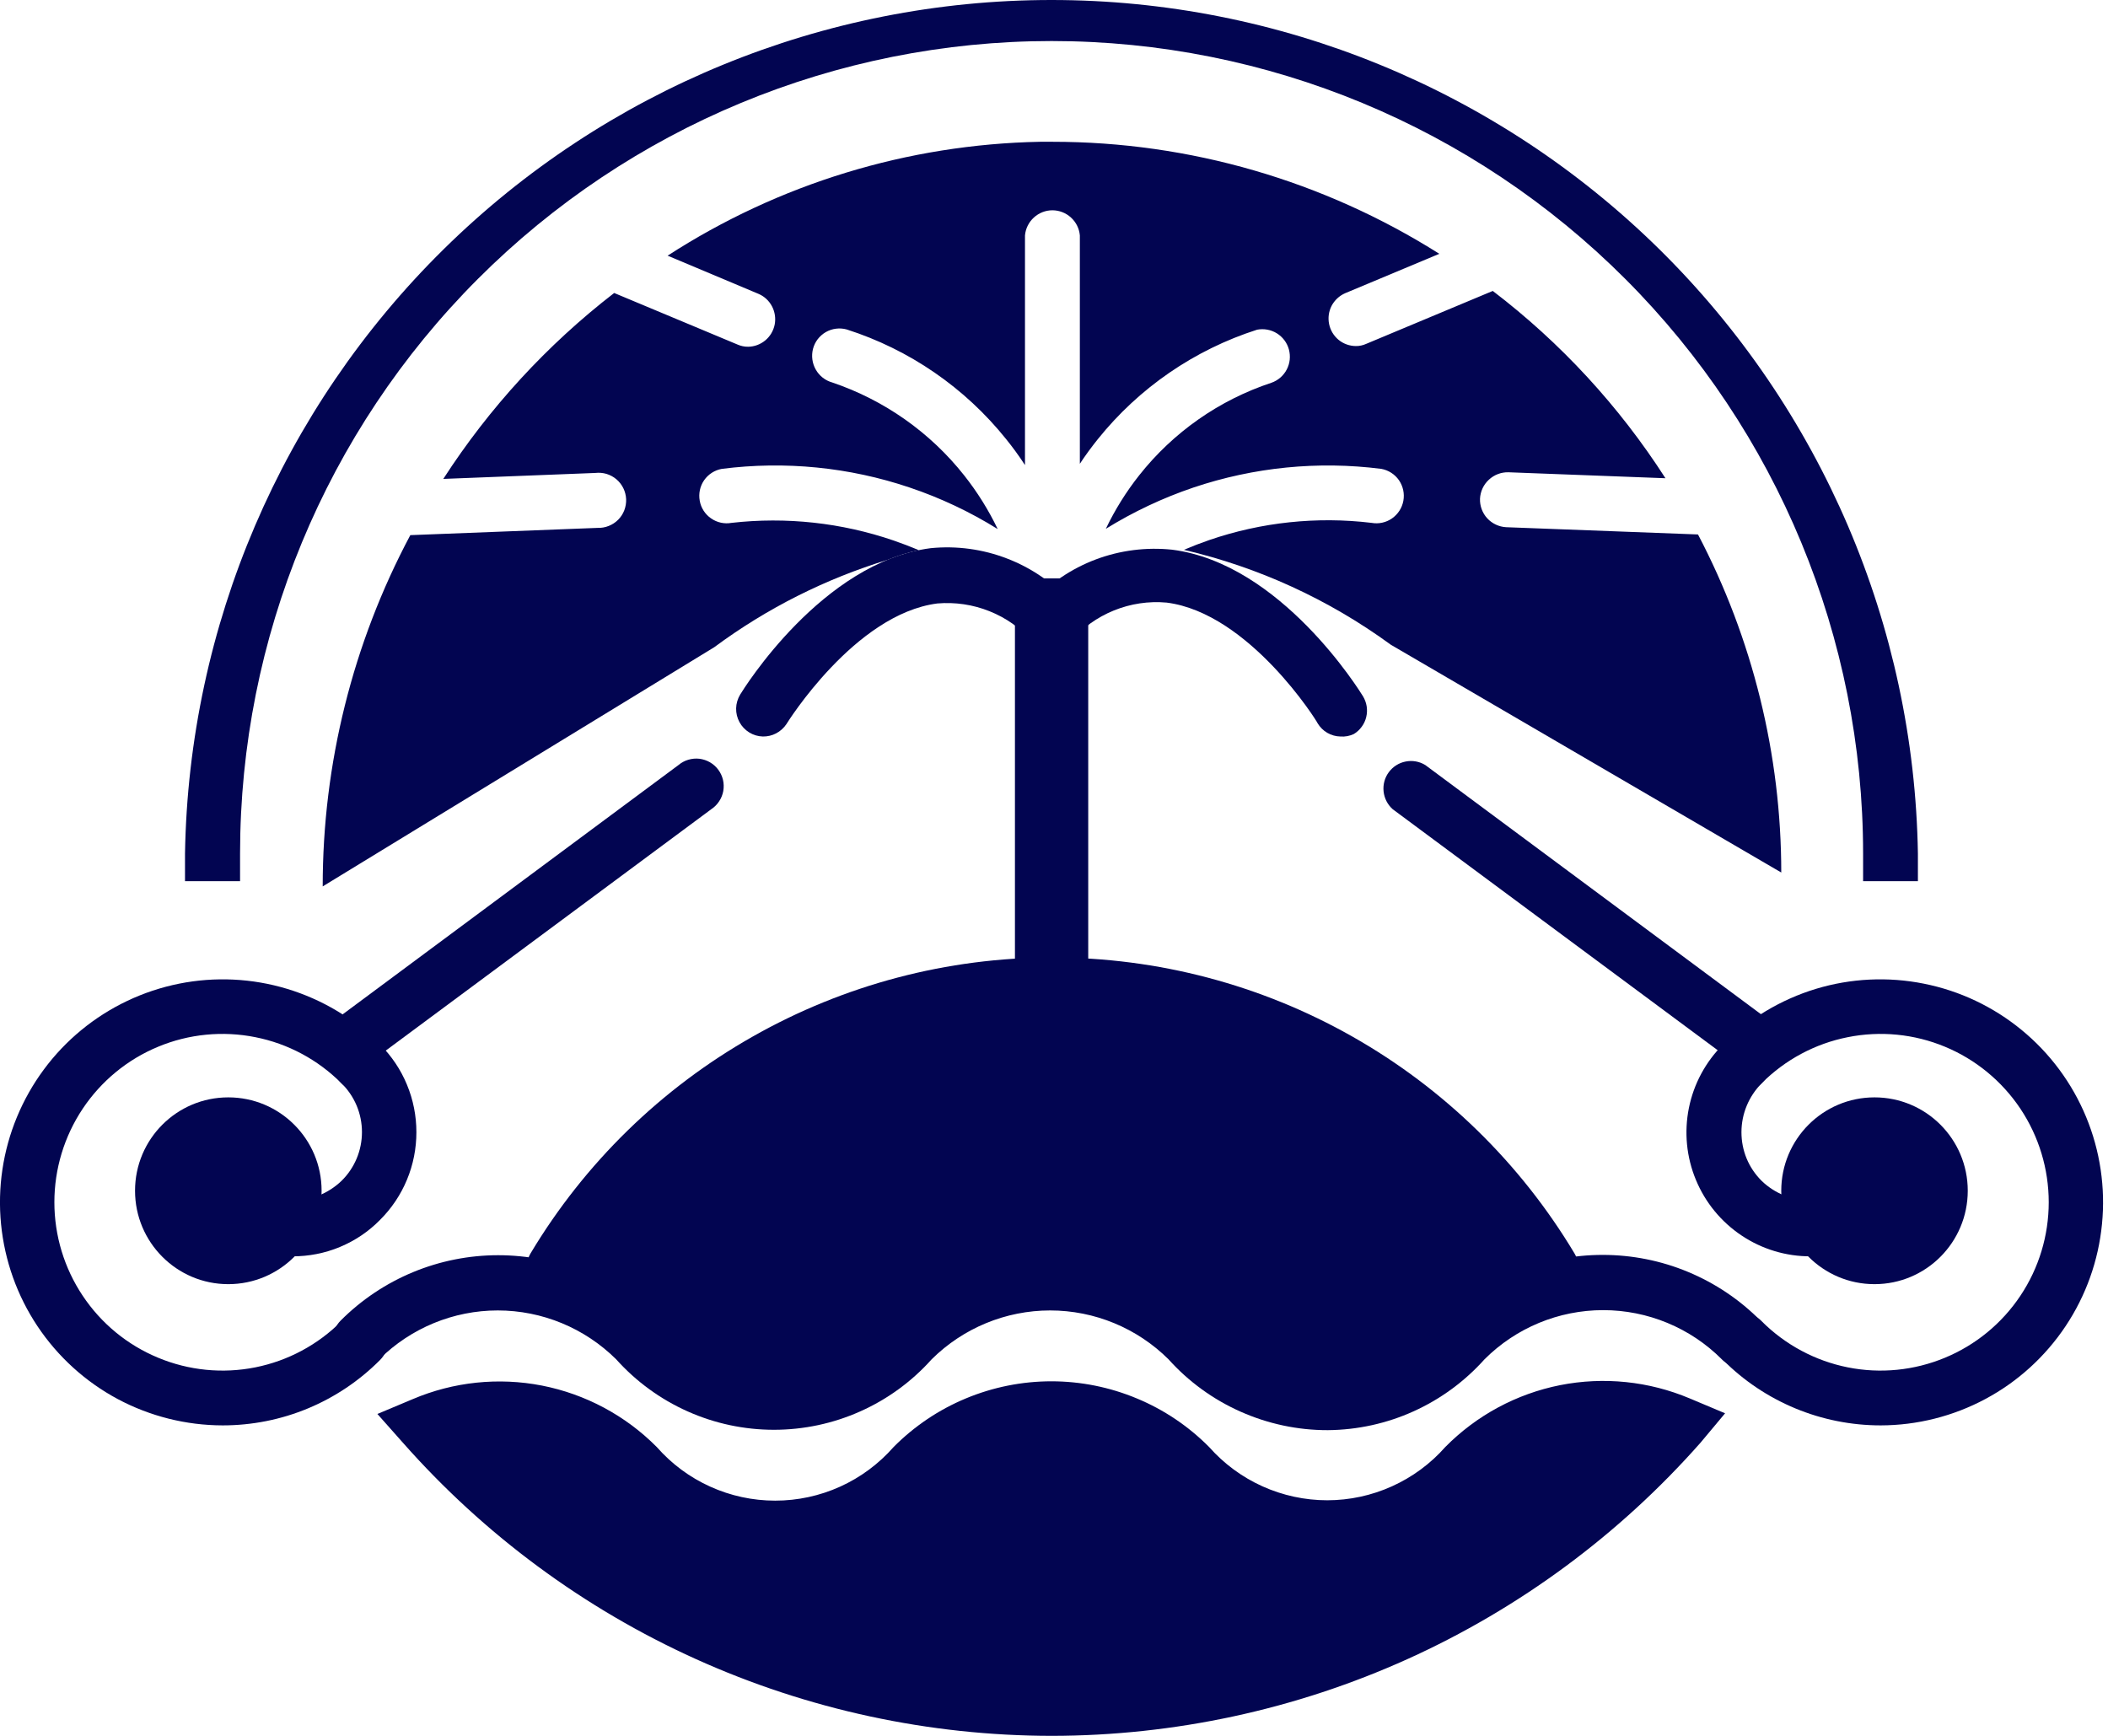
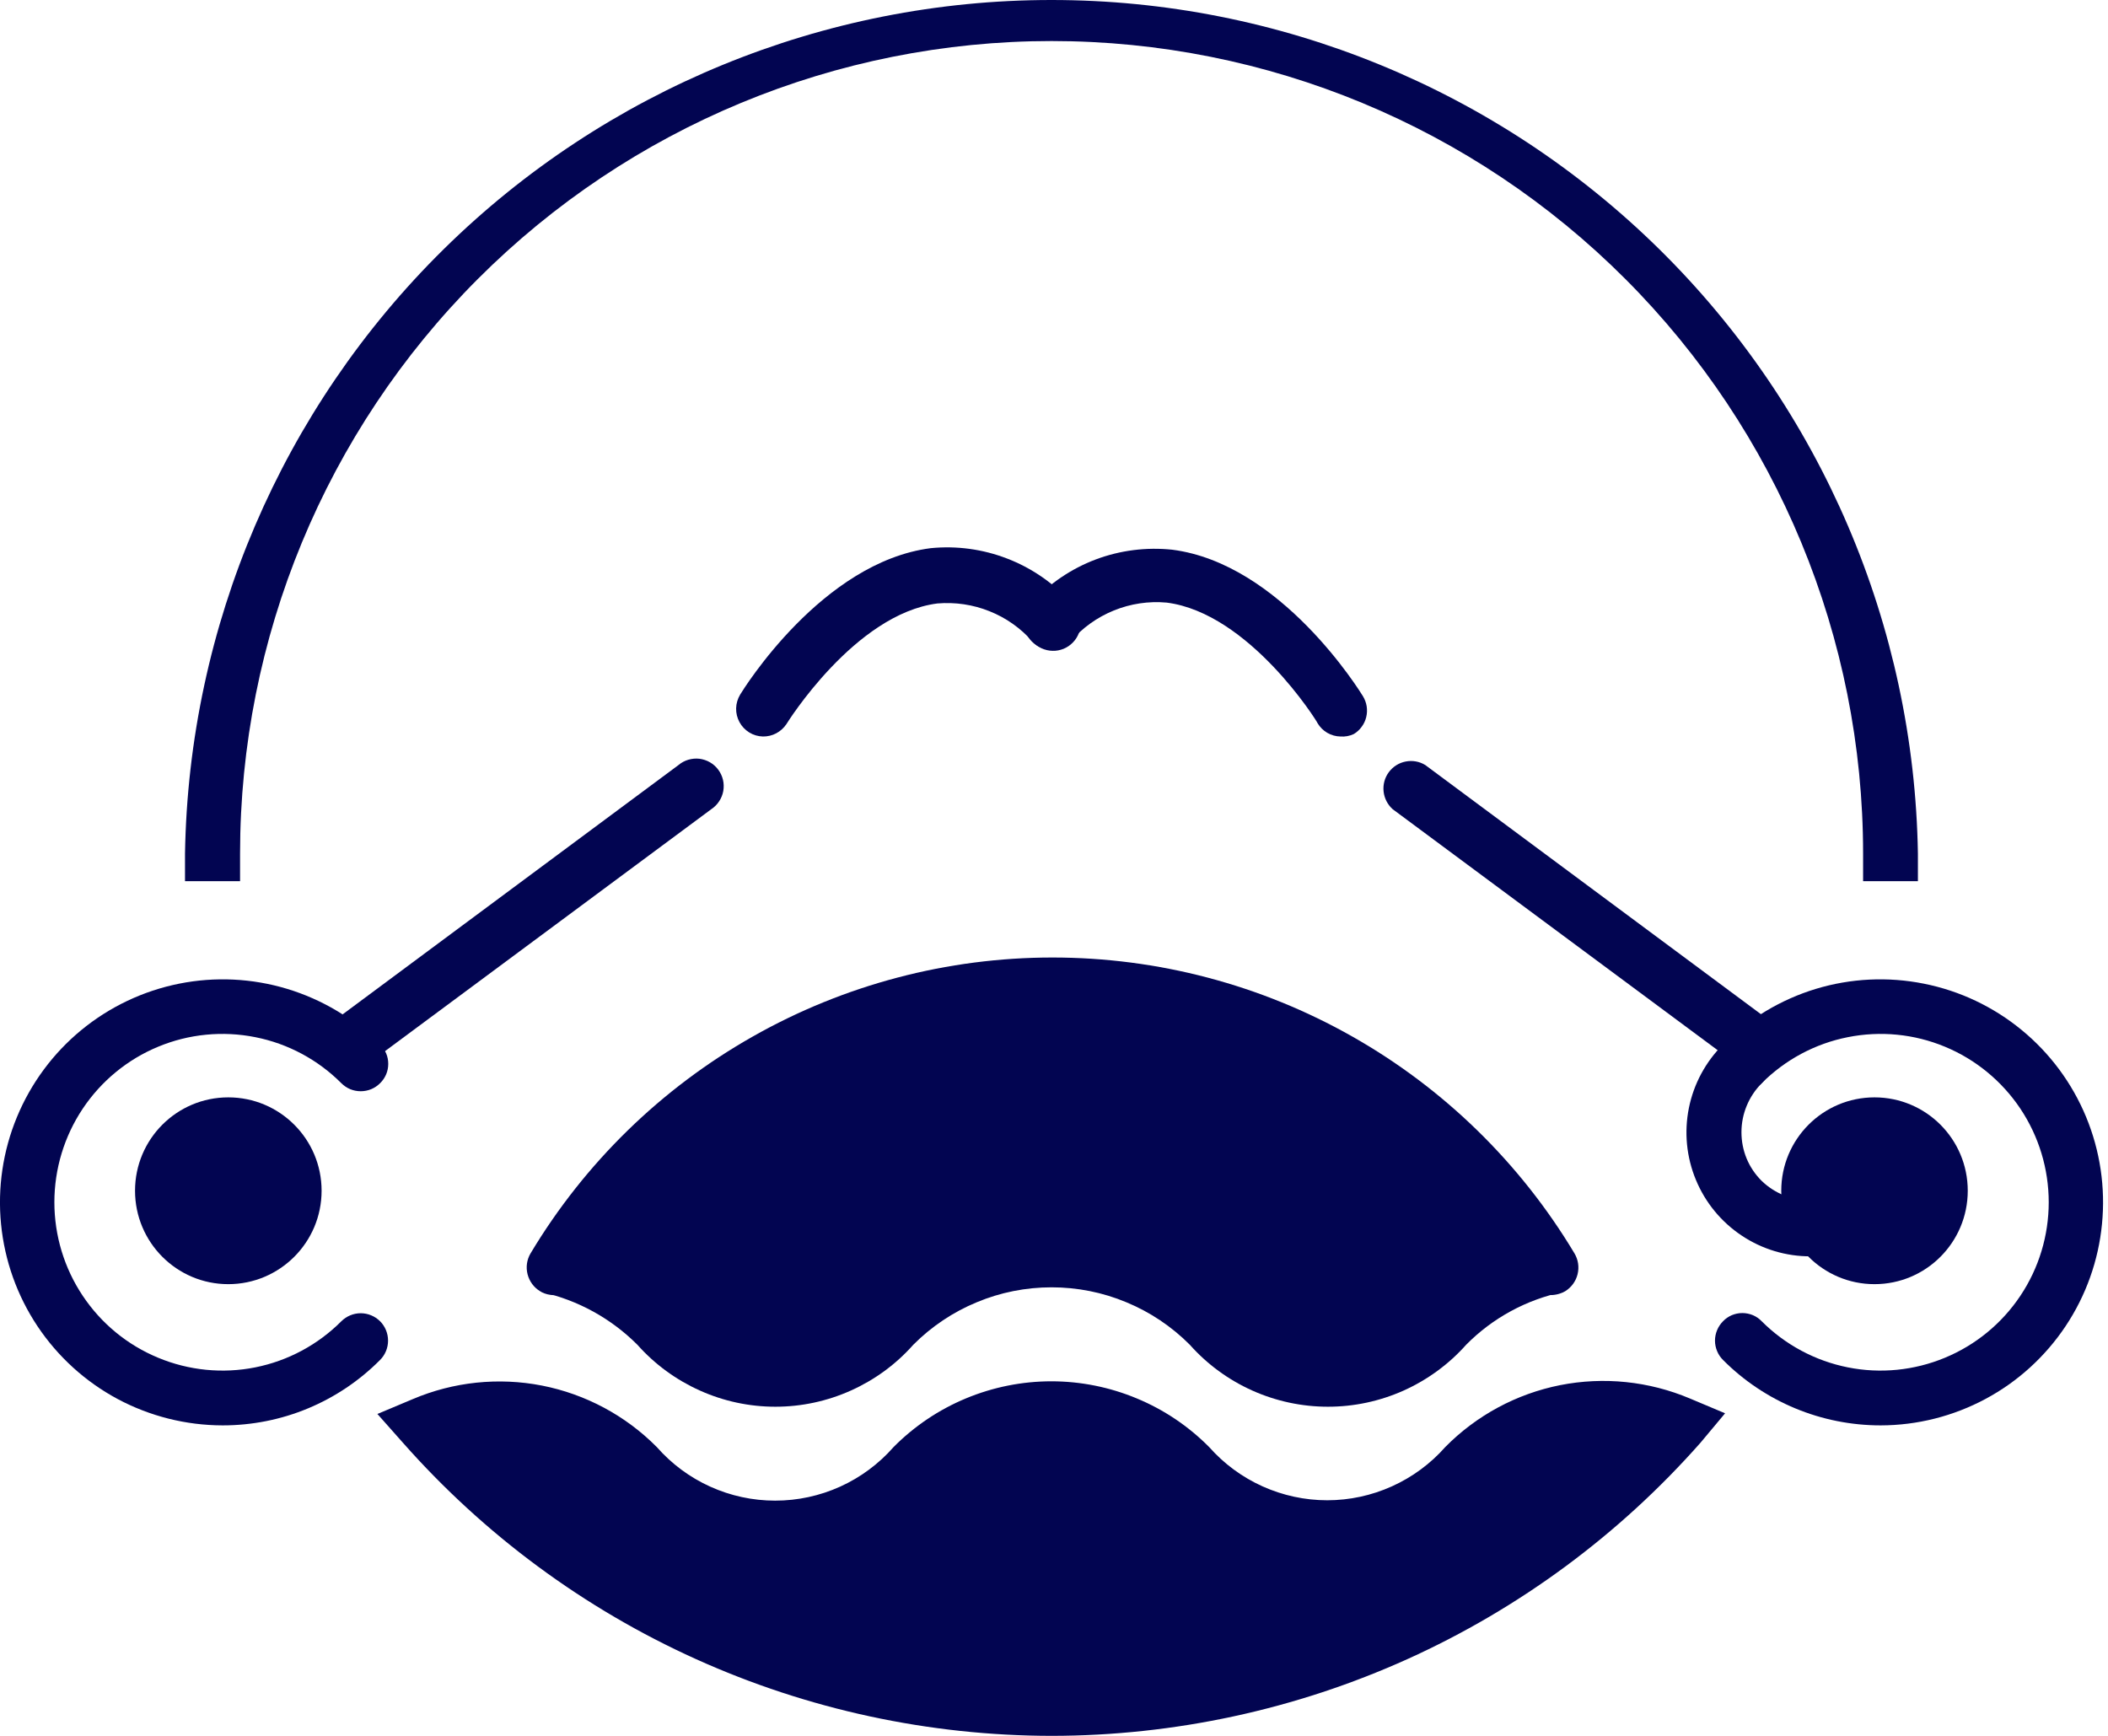
<svg xmlns="http://www.w3.org/2000/svg" width="34" height="28" viewBox="0 0 34 28" fill="none">
  <path d="M30.234 20.714C31.065 20.714 31.738 20.039 31.738 19.207C31.738 18.375 31.065 17.701 30.234 17.701C29.403 17.701 28.73 18.375 28.73 19.207C28.73 20.039 29.403 20.714 30.234 20.714Z" fill="#020551" />
  <path d="M3.682 20.714C4.513 20.714 5.187 20.039 5.187 19.207C5.187 18.375 4.513 17.701 3.682 17.701C2.851 17.701 2.178 18.375 2.178 19.207C2.178 20.039 2.851 20.714 3.682 20.714Z" fill="#020551" />
  <path d="M8.739 20.842L8.923 20.512C9.756 19.122 10.934 17.972 12.343 17.174C13.751 16.376 15.342 15.956 16.961 15.956C18.579 15.956 20.17 16.376 21.578 17.174C22.987 17.972 24.165 19.122 24.998 20.512L25.215 20.839C24.62 20.963 24.075 21.259 23.648 21.691C23.368 22.006 23.024 22.257 22.64 22.43C22.256 22.602 21.84 22.691 21.419 22.691C20.998 22.691 20.582 22.602 20.198 22.43C19.813 22.257 19.47 22.006 19.19 21.691C18.897 21.397 18.55 21.164 18.167 21.006C17.785 20.846 17.375 20.765 16.961 20.765C16.546 20.765 16.136 20.846 15.754 21.006C15.371 21.164 15.024 21.397 14.731 21.691C14.452 22.006 14.109 22.257 13.726 22.429C13.342 22.602 12.926 22.691 12.506 22.691C12.085 22.691 11.67 22.602 11.286 22.429C10.903 22.257 10.56 22.006 10.28 21.691C9.857 21.268 9.323 20.973 8.739 20.842Z" fill="#020551" />
  <path d="M10.016 21.434L10.126 21.305C10.192 21.228 10.316 21.085 10.449 20.938C10.779 20.595 11.139 20.281 11.524 20.001C11.9 19.728 12.3 19.49 12.72 19.292C13.058 19.13 13.289 19.046 13.289 19.046C13.289 19.046 13.091 19.196 12.823 19.446C12.497 19.744 12.2 20.071 11.935 20.423C11.676 20.77 11.449 21.139 11.256 21.526C11.175 21.684 11.131 21.794 11.083 21.893L11.017 22.047L10.016 21.434Z" fill="#020551" />
  <path d="M22.903 22.047L22.837 21.893C22.789 21.787 22.745 21.676 22.665 21.526C22.473 21.139 22.247 20.77 21.989 20.423C21.722 20.073 21.425 19.746 21.102 19.446C20.83 19.196 20.632 19.046 20.632 19.046C20.632 19.046 20.863 19.13 21.204 19.292C22.055 19.697 22.823 20.255 23.472 20.938C23.608 21.077 23.729 21.221 23.795 21.305L23.905 21.434L22.903 22.047Z" fill="#020551" />
  <path d="M3.591 22.992C3 22.991 2.419 22.845 1.898 22.567C1.377 22.288 0.933 21.884 0.605 21.393C0.277 20.901 0.075 20.336 0.017 19.747C-0.041 19.159 0.047 18.565 0.273 18.019C0.499 17.473 0.856 16.99 1.312 16.615C1.768 16.24 2.31 15.983 2.889 15.867C3.468 15.751 4.067 15.78 4.632 15.951C5.197 16.122 5.712 16.43 6.13 16.848C6.172 16.889 6.205 16.937 6.228 16.991C6.251 17.044 6.262 17.102 6.262 17.16C6.262 17.219 6.251 17.276 6.228 17.33C6.205 17.384 6.172 17.432 6.13 17.473C6.089 17.514 6.04 17.547 5.987 17.569C5.933 17.591 5.876 17.602 5.818 17.602C5.76 17.602 5.703 17.591 5.649 17.569C5.596 17.547 5.547 17.514 5.506 17.473C5.127 17.093 4.644 16.834 4.118 16.73C3.592 16.625 3.046 16.678 2.551 16.884C2.055 17.089 1.632 17.438 1.334 17.884C1.036 18.331 0.877 18.856 0.877 19.393C0.877 19.93 1.036 20.455 1.334 20.901C1.632 21.348 2.055 21.696 2.551 21.901C3.046 22.107 3.592 22.161 4.118 22.056C4.644 21.951 5.127 21.692 5.506 21.312C5.589 21.23 5.701 21.183 5.818 21.183C5.935 21.183 6.047 21.23 6.13 21.312C6.213 21.395 6.259 21.508 6.259 21.625C6.259 21.742 6.213 21.854 6.13 21.937C5.797 22.272 5.401 22.538 4.965 22.719C4.53 22.9 4.062 22.992 3.591 22.992Z" fill="#020551" />
-   <path d="M4.718 20.265C4.455 20.266 4.195 20.214 3.953 20.113C3.71 20.012 3.49 19.864 3.305 19.677C3.227 19.593 3.184 19.482 3.187 19.367C3.189 19.252 3.235 19.142 3.317 19.061C3.398 18.979 3.507 18.933 3.622 18.93C3.737 18.928 3.848 18.971 3.933 19.049C4.144 19.252 4.426 19.366 4.72 19.366C5.013 19.366 5.295 19.252 5.507 19.049C5.612 18.947 5.695 18.824 5.752 18.689C5.809 18.553 5.838 18.408 5.838 18.261C5.838 18.114 5.809 17.969 5.752 17.833C5.695 17.698 5.612 17.576 5.507 17.473C5.424 17.39 5.377 17.278 5.377 17.16C5.377 17.043 5.424 16.931 5.507 16.848C5.589 16.765 5.702 16.719 5.819 16.719C5.936 16.719 6.048 16.765 6.13 16.848C6.316 17.034 6.464 17.254 6.564 17.497C6.665 17.74 6.716 18 6.716 18.263C6.716 18.526 6.665 18.786 6.564 19.029C6.464 19.271 6.316 19.492 6.13 19.677C5.946 19.865 5.726 20.013 5.483 20.114C5.241 20.215 4.98 20.266 4.718 20.265Z" fill="#020551" />
  <path d="M29.203 20.265C28.808 20.267 28.42 20.15 28.091 19.93C27.761 19.71 27.504 19.397 27.353 19.031C27.201 18.665 27.162 18.262 27.24 17.873C27.318 17.484 27.51 17.128 27.791 16.848C27.832 16.807 27.88 16.774 27.934 16.752C27.987 16.73 28.045 16.718 28.103 16.718C28.161 16.718 28.218 16.73 28.271 16.752C28.325 16.774 28.374 16.807 28.415 16.848C28.456 16.889 28.49 16.937 28.513 16.991C28.535 17.044 28.547 17.102 28.547 17.16C28.547 17.219 28.535 17.276 28.513 17.33C28.49 17.384 28.456 17.432 28.415 17.473C28.206 17.683 28.088 17.967 28.088 18.263C28.088 18.409 28.116 18.554 28.172 18.689C28.228 18.824 28.311 18.946 28.415 19.049C28.627 19.253 28.91 19.366 29.203 19.366C29.497 19.366 29.78 19.253 29.992 19.049C30.033 19.008 30.082 18.975 30.135 18.953C30.189 18.931 30.246 18.919 30.304 18.919C30.362 18.919 30.42 18.931 30.473 18.953C30.527 18.975 30.575 19.008 30.616 19.049C30.699 19.133 30.746 19.245 30.746 19.363C30.746 19.481 30.699 19.594 30.616 19.677C30.431 19.864 30.211 20.012 29.968 20.113C29.726 20.214 29.466 20.266 29.203 20.265Z" fill="#020551" />
  <path d="M30.334 22.992C29.861 22.992 29.393 22.899 28.957 22.718C28.521 22.537 28.124 22.272 27.791 21.937C27.75 21.896 27.717 21.848 27.695 21.794C27.673 21.74 27.661 21.683 27.661 21.625C27.661 21.567 27.673 21.509 27.695 21.456C27.717 21.402 27.75 21.354 27.791 21.312C27.831 21.27 27.88 21.237 27.933 21.214C27.987 21.192 28.044 21.18 28.102 21.18C28.161 21.18 28.218 21.192 28.272 21.214C28.326 21.237 28.374 21.27 28.414 21.312C28.794 21.692 29.277 21.951 29.803 22.056C30.329 22.161 30.874 22.107 31.37 21.901C31.865 21.696 32.289 21.348 32.587 20.901C32.885 20.455 33.044 19.93 33.044 19.393C33.044 18.856 32.885 18.331 32.587 17.884C32.289 17.438 31.865 17.089 31.37 16.884C30.874 16.678 30.329 16.625 29.803 16.73C29.277 16.834 28.794 17.093 28.414 17.473C28.373 17.514 28.325 17.546 28.271 17.569C28.218 17.591 28.16 17.602 28.102 17.602C28.045 17.602 27.987 17.591 27.934 17.569C27.88 17.546 27.832 17.514 27.791 17.473C27.75 17.432 27.717 17.383 27.695 17.329C27.673 17.276 27.661 17.218 27.661 17.16C27.661 17.102 27.673 17.045 27.695 16.991C27.717 16.938 27.75 16.889 27.791 16.848C28.209 16.431 28.723 16.123 29.288 15.951C29.853 15.78 30.451 15.751 31.03 15.867C31.609 15.982 32.151 16.239 32.607 16.614C33.064 16.989 33.421 17.471 33.647 18.017C33.873 18.563 33.961 19.157 33.903 19.745C33.846 20.334 33.644 20.899 33.317 21.39C32.989 21.882 32.546 22.286 32.025 22.565C31.505 22.844 30.924 22.991 30.334 22.992Z" fill="#020551" />
-   <path d="M21.416 23.069C20.932 23.07 20.453 22.968 20.01 22.771C19.568 22.575 19.171 22.287 18.847 21.926C18.34 21.422 17.653 21.138 16.938 21.138C16.222 21.138 15.535 21.422 15.027 21.926C14.707 22.284 14.315 22.57 13.876 22.766C13.438 22.962 12.963 23.063 12.483 23.063C12.003 23.063 11.528 22.962 11.09 22.766C10.651 22.57 10.259 22.284 9.938 21.926C9.43 21.422 8.744 21.138 8.028 21.138C7.313 21.138 6.626 21.422 6.118 21.926C6.077 21.967 6.029 22 5.975 22.022C5.922 22.044 5.864 22.056 5.806 22.056C5.748 22.056 5.691 22.044 5.638 22.022C5.584 22 5.535 21.967 5.494 21.926C5.453 21.885 5.421 21.837 5.399 21.783C5.377 21.729 5.365 21.672 5.365 21.614C5.365 21.556 5.377 21.498 5.399 21.445C5.421 21.391 5.453 21.343 5.494 21.302C5.828 20.967 6.224 20.702 6.66 20.521C7.096 20.34 7.564 20.247 8.035 20.247C8.507 20.247 8.975 20.34 9.411 20.521C9.847 20.702 10.243 20.967 10.576 21.302C10.815 21.573 11.108 21.791 11.436 21.94C11.765 22.089 12.122 22.166 12.483 22.166C12.844 22.166 13.2 22.089 13.529 21.94C13.858 21.791 14.151 21.573 14.389 21.302C14.723 20.965 15.12 20.699 15.558 20.517C15.995 20.335 16.464 20.241 16.938 20.241C17.411 20.241 17.88 20.335 18.317 20.517C18.755 20.699 19.152 20.965 19.486 21.302C19.724 21.573 20.018 21.791 20.348 21.94C20.677 22.09 21.034 22.167 21.396 22.167C21.757 22.167 22.115 22.09 22.444 21.94C22.773 21.791 23.067 21.573 23.306 21.302C23.639 20.966 24.036 20.699 24.472 20.517C24.909 20.335 25.377 20.242 25.85 20.242C26.323 20.242 26.792 20.335 27.228 20.517C27.665 20.699 28.062 20.966 28.395 21.302C28.437 21.342 28.471 21.39 28.493 21.444C28.516 21.498 28.528 21.556 28.528 21.614C28.528 21.672 28.516 21.73 28.493 21.784C28.471 21.837 28.437 21.886 28.395 21.926C28.354 21.967 28.306 22 28.252 22.022C28.199 22.044 28.141 22.056 28.083 22.056C28.025 22.056 27.968 22.044 27.914 22.022C27.861 22 27.812 21.967 27.771 21.926C27.264 21.418 26.575 21.133 25.858 21.133C25.14 21.133 24.452 21.418 23.944 21.926C23.625 22.282 23.236 22.568 22.8 22.765C22.365 22.962 21.894 23.065 21.416 23.069Z" fill="#020551" />
  <path d="M30.934 14.214H30.05V13.769C30.05 10.293 28.671 6.959 26.216 4.501C23.762 2.043 20.433 0.662 16.961 0.662C13.49 0.662 10.161 2.043 7.706 4.501C5.251 6.959 3.872 10.293 3.872 13.769V14.214H2.984V13.769C3.044 10.097 4.542 6.595 7.157 4.019C9.771 1.444 13.292 0 16.959 0C20.627 0 24.148 1.444 26.762 4.019C29.376 6.595 30.875 10.097 30.934 13.769V14.214Z" fill="#020551" />
  <path d="M25.003 20.89C24.929 20.887 24.857 20.866 24.793 20.829C24.729 20.792 24.675 20.74 24.636 20.677C23.843 19.351 22.721 18.254 21.378 17.492C20.036 16.73 18.519 16.329 16.976 16.329C15.433 16.329 13.916 16.73 12.574 17.492C11.231 18.254 10.109 19.351 9.316 20.677C9.286 20.727 9.247 20.77 9.2 20.805C9.154 20.839 9.101 20.864 9.045 20.878C8.988 20.892 8.93 20.895 8.873 20.886C8.815 20.878 8.76 20.858 8.711 20.828C8.61 20.767 8.538 20.668 8.509 20.554C8.48 20.44 8.497 20.319 8.557 20.218C9.429 18.762 10.663 17.557 12.139 16.721C13.614 15.884 15.28 15.445 16.976 15.445C18.672 15.445 20.338 15.884 21.814 16.721C23.289 17.557 24.523 18.762 25.395 20.218C25.455 20.319 25.473 20.439 25.445 20.553C25.417 20.668 25.345 20.766 25.245 20.828C25.171 20.87 25.088 20.891 25.003 20.89Z" fill="#020551" />
-   <path fill-rule="evenodd" clip-rule="evenodd" d="M27.387 8.621L24.293 8.504C24.177 8.498 24.067 8.446 23.988 8.361C23.909 8.275 23.867 8.161 23.871 8.044C23.877 7.927 23.928 7.817 24.014 7.738C24.1 7.658 24.213 7.615 24.33 7.618L26.862 7.714C26.116 6.552 25.174 5.53 24.077 4.693L22.037 5.546C21.984 5.57 21.926 5.583 21.868 5.582C21.766 5.581 21.668 5.546 21.589 5.481C21.511 5.416 21.457 5.326 21.437 5.226C21.417 5.126 21.431 5.023 21.478 4.932C21.526 4.842 21.602 4.771 21.695 4.73L23.215 4.094C21.347 2.914 19.185 2.287 16.977 2.287H16.775C14.641 2.328 12.561 2.964 10.768 4.124L12.236 4.741C12.329 4.781 12.405 4.852 12.452 4.942C12.499 5.032 12.514 5.136 12.495 5.235C12.475 5.335 12.422 5.425 12.344 5.49C12.266 5.555 12.168 5.592 12.067 5.593C12.007 5.594 11.949 5.581 11.894 5.557L9.906 4.726C8.824 5.562 7.892 6.576 7.15 7.725L9.601 7.629C9.662 7.622 9.724 7.627 9.782 7.644C9.841 7.662 9.896 7.692 9.942 7.731C9.989 7.771 10.027 7.82 10.054 7.875C10.081 7.93 10.096 7.991 10.099 8.052C10.101 8.113 10.091 8.175 10.069 8.232C10.047 8.289 10.013 8.341 9.97 8.384C9.926 8.428 9.874 8.462 9.817 8.484C9.76 8.507 9.699 8.517 9.638 8.515L6.618 8.632C5.689 10.376 5.204 12.322 5.205 14.298L11.52 10.44C12.37 9.81 13.316 9.336 14.314 9.031C14.477 8.964 14.645 8.911 14.819 8.874C14.686 8.818 14.551 8.766 14.414 8.719C13.574 8.431 12.681 8.334 11.799 8.434C11.684 8.455 11.565 8.429 11.469 8.362C11.372 8.295 11.306 8.193 11.286 8.077C11.265 7.962 11.29 7.843 11.357 7.746C11.424 7.65 11.526 7.584 11.642 7.563C12.661 7.433 13.697 7.535 14.672 7.864C15.171 8.032 15.647 8.257 16.092 8.534C15.945 8.228 15.764 7.937 15.551 7.668C15.002 6.974 14.263 6.454 13.425 6.17C13.312 6.139 13.216 6.064 13.158 5.962C13.1 5.861 13.084 5.74 13.113 5.627C13.128 5.57 13.154 5.517 13.189 5.471C13.225 5.425 13.269 5.386 13.319 5.357C13.37 5.328 13.426 5.309 13.483 5.302C13.541 5.294 13.6 5.299 13.656 5.314C14.668 5.638 15.562 6.253 16.227 7.082C16.336 7.217 16.438 7.357 16.532 7.502V3.797C16.542 3.686 16.593 3.584 16.675 3.509C16.757 3.434 16.864 3.392 16.974 3.392C17.085 3.392 17.192 3.434 17.274 3.509C17.356 3.584 17.407 3.686 17.417 3.797V7.481C17.506 7.345 17.603 7.214 17.705 7.086C18.37 6.257 19.264 5.642 20.276 5.318C20.386 5.297 20.5 5.318 20.595 5.377C20.691 5.437 20.76 5.53 20.789 5.638C20.818 5.747 20.806 5.862 20.753 5.962C20.701 6.061 20.613 6.137 20.507 6.174C19.666 6.452 18.924 6.971 18.374 7.667C18.162 7.935 17.982 8.225 17.836 8.53C18.278 8.256 18.753 8.032 19.249 7.864C20.224 7.536 21.259 7.433 22.279 7.563C22.395 7.584 22.497 7.65 22.564 7.746C22.63 7.843 22.656 7.962 22.635 8.077C22.614 8.193 22.548 8.295 22.452 8.362C22.356 8.429 22.237 8.455 22.122 8.434C21.239 8.328 20.345 8.423 19.505 8.711C19.366 8.759 19.229 8.812 19.095 8.869C20.292 9.148 21.428 9.666 22.433 10.4L28.73 14.074C28.73 12.174 28.269 10.303 27.387 8.621Z" fill="#020551" />
  <path d="M28.227 17.223C28.133 17.223 28.042 17.192 27.967 17.135L22.463 13.053C22.38 12.979 22.328 12.877 22.316 12.767C22.304 12.656 22.334 12.545 22.4 12.456C22.466 12.367 22.562 12.305 22.671 12.284C22.78 12.262 22.893 12.282 22.988 12.34L28.492 16.426C28.567 16.481 28.623 16.558 28.652 16.647C28.68 16.736 28.68 16.832 28.65 16.921C28.621 17.01 28.564 17.087 28.488 17.141C28.412 17.195 28.321 17.224 28.227 17.223Z" fill="#020551" />
  <path d="M5.704 17.223C5.611 17.224 5.519 17.195 5.443 17.141C5.367 17.087 5.311 17.01 5.281 16.921C5.252 16.832 5.251 16.736 5.28 16.647C5.308 16.558 5.364 16.481 5.44 16.426L10.944 12.34C10.99 12.301 11.044 12.272 11.102 12.255C11.16 12.238 11.221 12.232 11.281 12.239C11.341 12.247 11.399 12.266 11.451 12.296C11.504 12.327 11.549 12.367 11.585 12.416C11.621 12.464 11.647 12.52 11.661 12.579C11.675 12.638 11.676 12.699 11.666 12.759C11.655 12.818 11.633 12.875 11.599 12.925C11.566 12.976 11.523 13.019 11.472 13.053L5.968 17.135C5.892 17.192 5.799 17.222 5.704 17.223Z" fill="#020551" />
  <path d="M19.188 23.639C19.468 23.954 19.811 24.207 20.195 24.38C20.58 24.553 20.996 24.642 21.418 24.642C21.839 24.642 22.255 24.553 22.64 24.38C23.024 24.207 23.367 23.954 23.647 23.639C24.088 23.194 24.652 22.892 25.266 22.772C25.88 22.651 26.516 22.718 27.092 22.962C25.824 24.401 24.265 25.554 22.518 26.343C20.771 27.133 18.876 27.541 16.959 27.541C15.043 27.541 13.148 27.133 11.401 26.343C9.654 25.554 8.094 24.401 6.826 22.962C7.405 22.714 8.045 22.646 8.664 22.767C9.282 22.887 9.85 23.191 10.294 23.639C10.573 23.954 10.916 24.207 11.301 24.38C11.685 24.553 12.102 24.642 12.523 24.642C12.944 24.642 13.361 24.553 13.745 24.38C14.129 24.207 14.473 23.954 14.752 23.639C15.341 23.05 16.139 22.72 16.97 22.72C17.802 22.72 18.6 23.05 19.188 23.639Z" fill="#020551" />
  <path d="M16.963 28C14.984 27.998 13.027 27.576 11.223 26.761C9.419 25.946 7.809 24.756 6.498 23.271L6.087 22.808L6.656 22.569C7.314 22.289 8.041 22.213 8.742 22.35C9.444 22.488 10.089 22.833 10.593 23.341C10.832 23.613 11.125 23.831 11.455 23.98C11.784 24.129 12.141 24.206 12.503 24.206C12.864 24.206 13.222 24.129 13.551 23.98C13.88 23.831 14.174 23.613 14.413 23.341C14.746 23.005 15.143 22.738 15.579 22.557C16.016 22.375 16.485 22.281 16.957 22.281C17.43 22.281 17.899 22.375 18.335 22.557C18.772 22.738 19.169 23.005 19.502 23.341C19.741 23.611 20.034 23.827 20.362 23.975C20.691 24.123 21.047 24.2 21.407 24.2C21.767 24.2 22.123 24.123 22.451 23.975C22.779 23.827 23.073 23.611 23.311 23.341C23.815 22.83 24.46 22.483 25.163 22.343C25.867 22.204 26.595 22.279 27.256 22.558L27.824 22.797L27.428 23.271C26.117 24.756 24.507 25.945 22.703 26.761C20.898 27.576 18.942 27.998 16.963 28ZM7.643 23.201C8.859 24.441 10.309 25.425 11.909 26.097C13.509 26.769 15.226 27.115 16.961 27.115C18.696 27.115 20.414 26.769 22.014 26.097C23.613 25.425 25.064 24.441 26.28 23.201C25.86 23.137 25.432 23.173 25.029 23.305C24.626 23.438 24.26 23.664 23.961 23.965C23.64 24.323 23.247 24.608 22.809 24.804C22.37 24.999 21.896 25.1 21.416 25.1C20.936 25.1 20.461 24.999 20.023 24.804C19.585 24.608 19.192 24.323 18.871 23.965C18.364 23.46 17.677 23.176 16.961 23.176C16.245 23.176 15.559 23.46 15.051 23.965C14.73 24.323 14.337 24.61 13.898 24.805C13.459 25.001 12.983 25.103 12.503 25.103C12.022 25.103 11.547 25.001 11.108 24.805C10.669 24.61 10.276 24.323 9.954 23.965C9.657 23.665 9.292 23.438 8.89 23.306C8.488 23.173 8.061 23.137 7.643 23.201Z" fill="#020551" />
-   <path d="M17.552 9.33H16.37V15.904H17.552V9.33Z" fill="#020551" />
  <path d="M12.305 11.88C12.227 11.878 12.151 11.856 12.085 11.815C12.019 11.774 11.964 11.717 11.927 11.648C11.89 11.58 11.871 11.503 11.873 11.425C11.875 11.347 11.898 11.271 11.938 11.204C11.989 11.12 13.259 9.066 15.013 8.842C15.43 8.801 15.851 8.858 16.242 9.009C16.633 9.159 16.984 9.399 17.266 9.709C17.314 9.748 17.353 9.796 17.381 9.85C17.409 9.905 17.425 9.965 17.429 10.026C17.433 10.088 17.424 10.149 17.403 10.207C17.382 10.265 17.349 10.317 17.306 10.362C17.264 10.406 17.213 10.441 17.156 10.465C17.099 10.488 17.038 10.5 16.977 10.498C16.916 10.497 16.855 10.483 16.799 10.457C16.744 10.431 16.694 10.394 16.653 10.348C16.463 10.133 16.226 9.965 15.959 9.859C15.693 9.752 15.405 9.71 15.119 9.734C13.787 9.904 12.694 11.664 12.683 11.682C12.641 11.744 12.585 11.794 12.519 11.829C12.453 11.864 12.38 11.881 12.305 11.88Z" fill="#020551" />
  <path d="M21.619 11.88C21.545 11.879 21.473 11.858 21.408 11.821C21.344 11.784 21.291 11.731 21.252 11.667C21.252 11.649 20.151 9.889 18.816 9.72C18.526 9.694 18.235 9.738 17.966 9.847C17.697 9.956 17.457 10.128 17.267 10.348C17.226 10.389 17.178 10.422 17.124 10.444C17.071 10.466 17.013 10.478 16.955 10.478C16.897 10.478 16.84 10.466 16.787 10.444C16.733 10.422 16.684 10.389 16.643 10.348C16.56 10.265 16.514 10.152 16.514 10.034C16.514 9.916 16.56 9.803 16.643 9.72C16.928 9.411 17.281 9.172 17.674 9.024C18.068 8.876 18.49 8.823 18.907 8.867C20.662 9.091 21.931 11.146 21.983 11.23C22.013 11.28 22.034 11.335 22.043 11.392C22.052 11.45 22.05 11.509 22.036 11.566C22.023 11.622 21.998 11.676 21.963 11.723C21.929 11.77 21.886 11.81 21.836 11.84C21.768 11.872 21.694 11.886 21.619 11.88Z" fill="#020551" />
</svg>